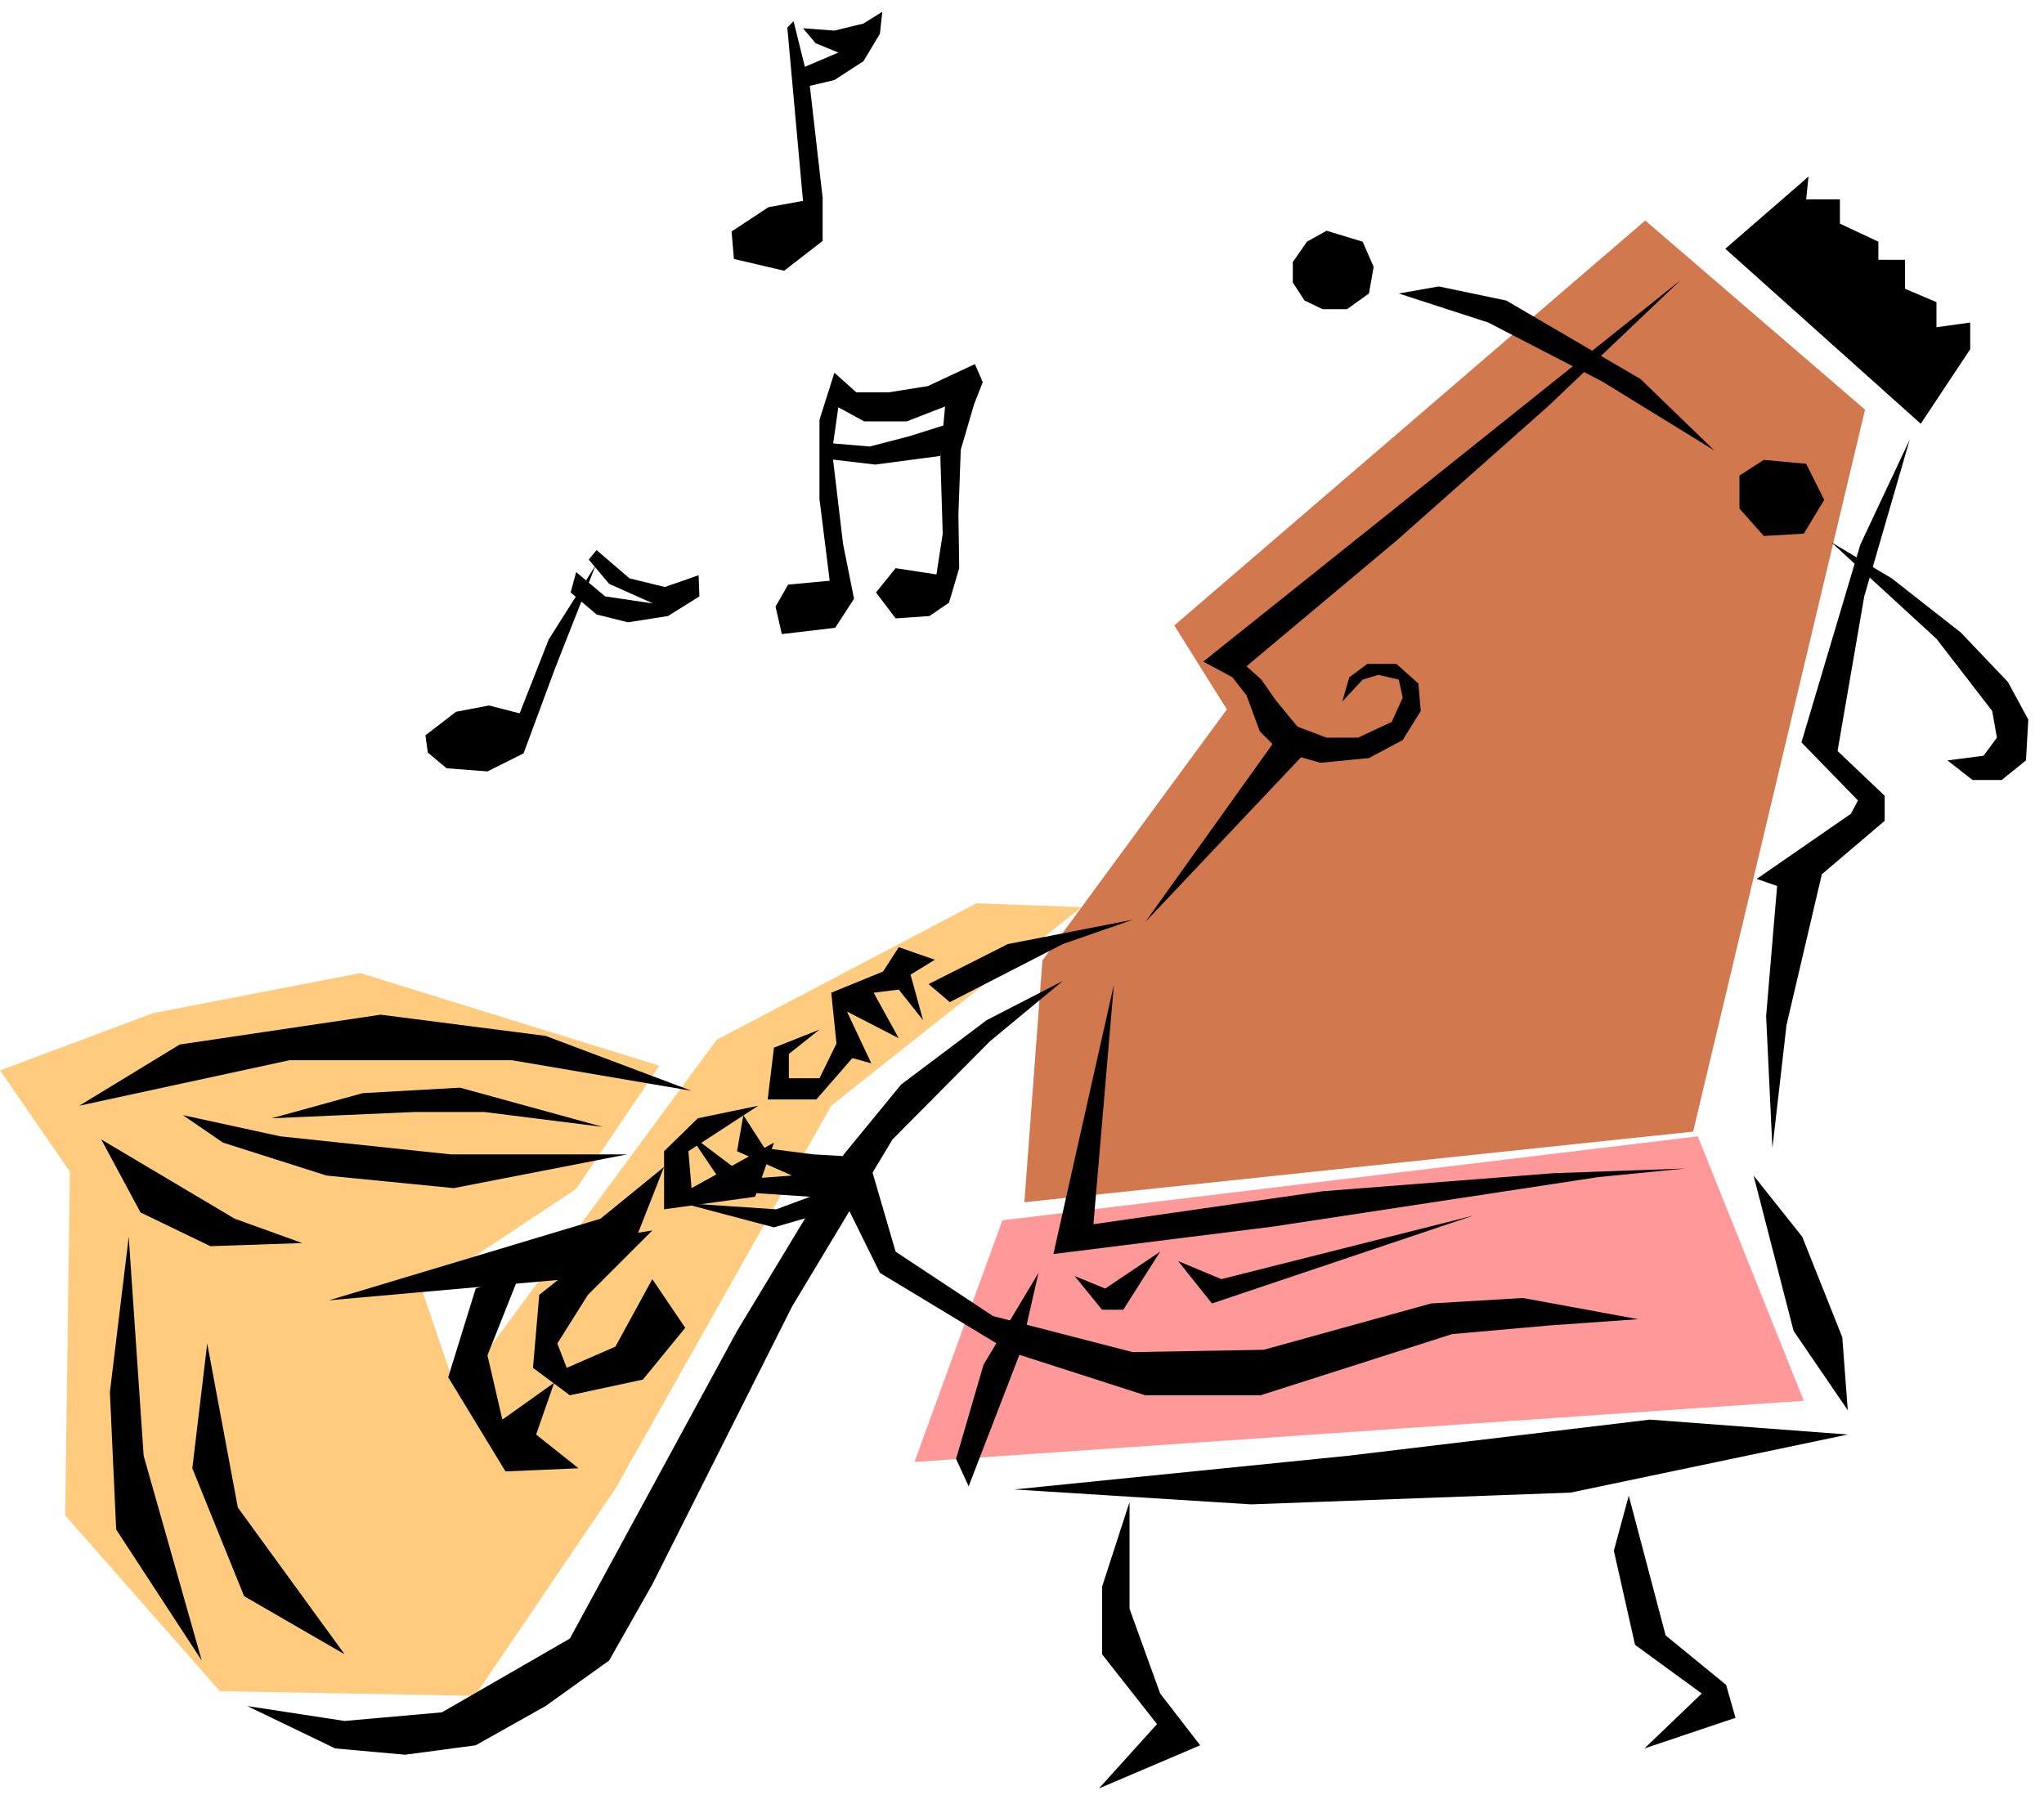
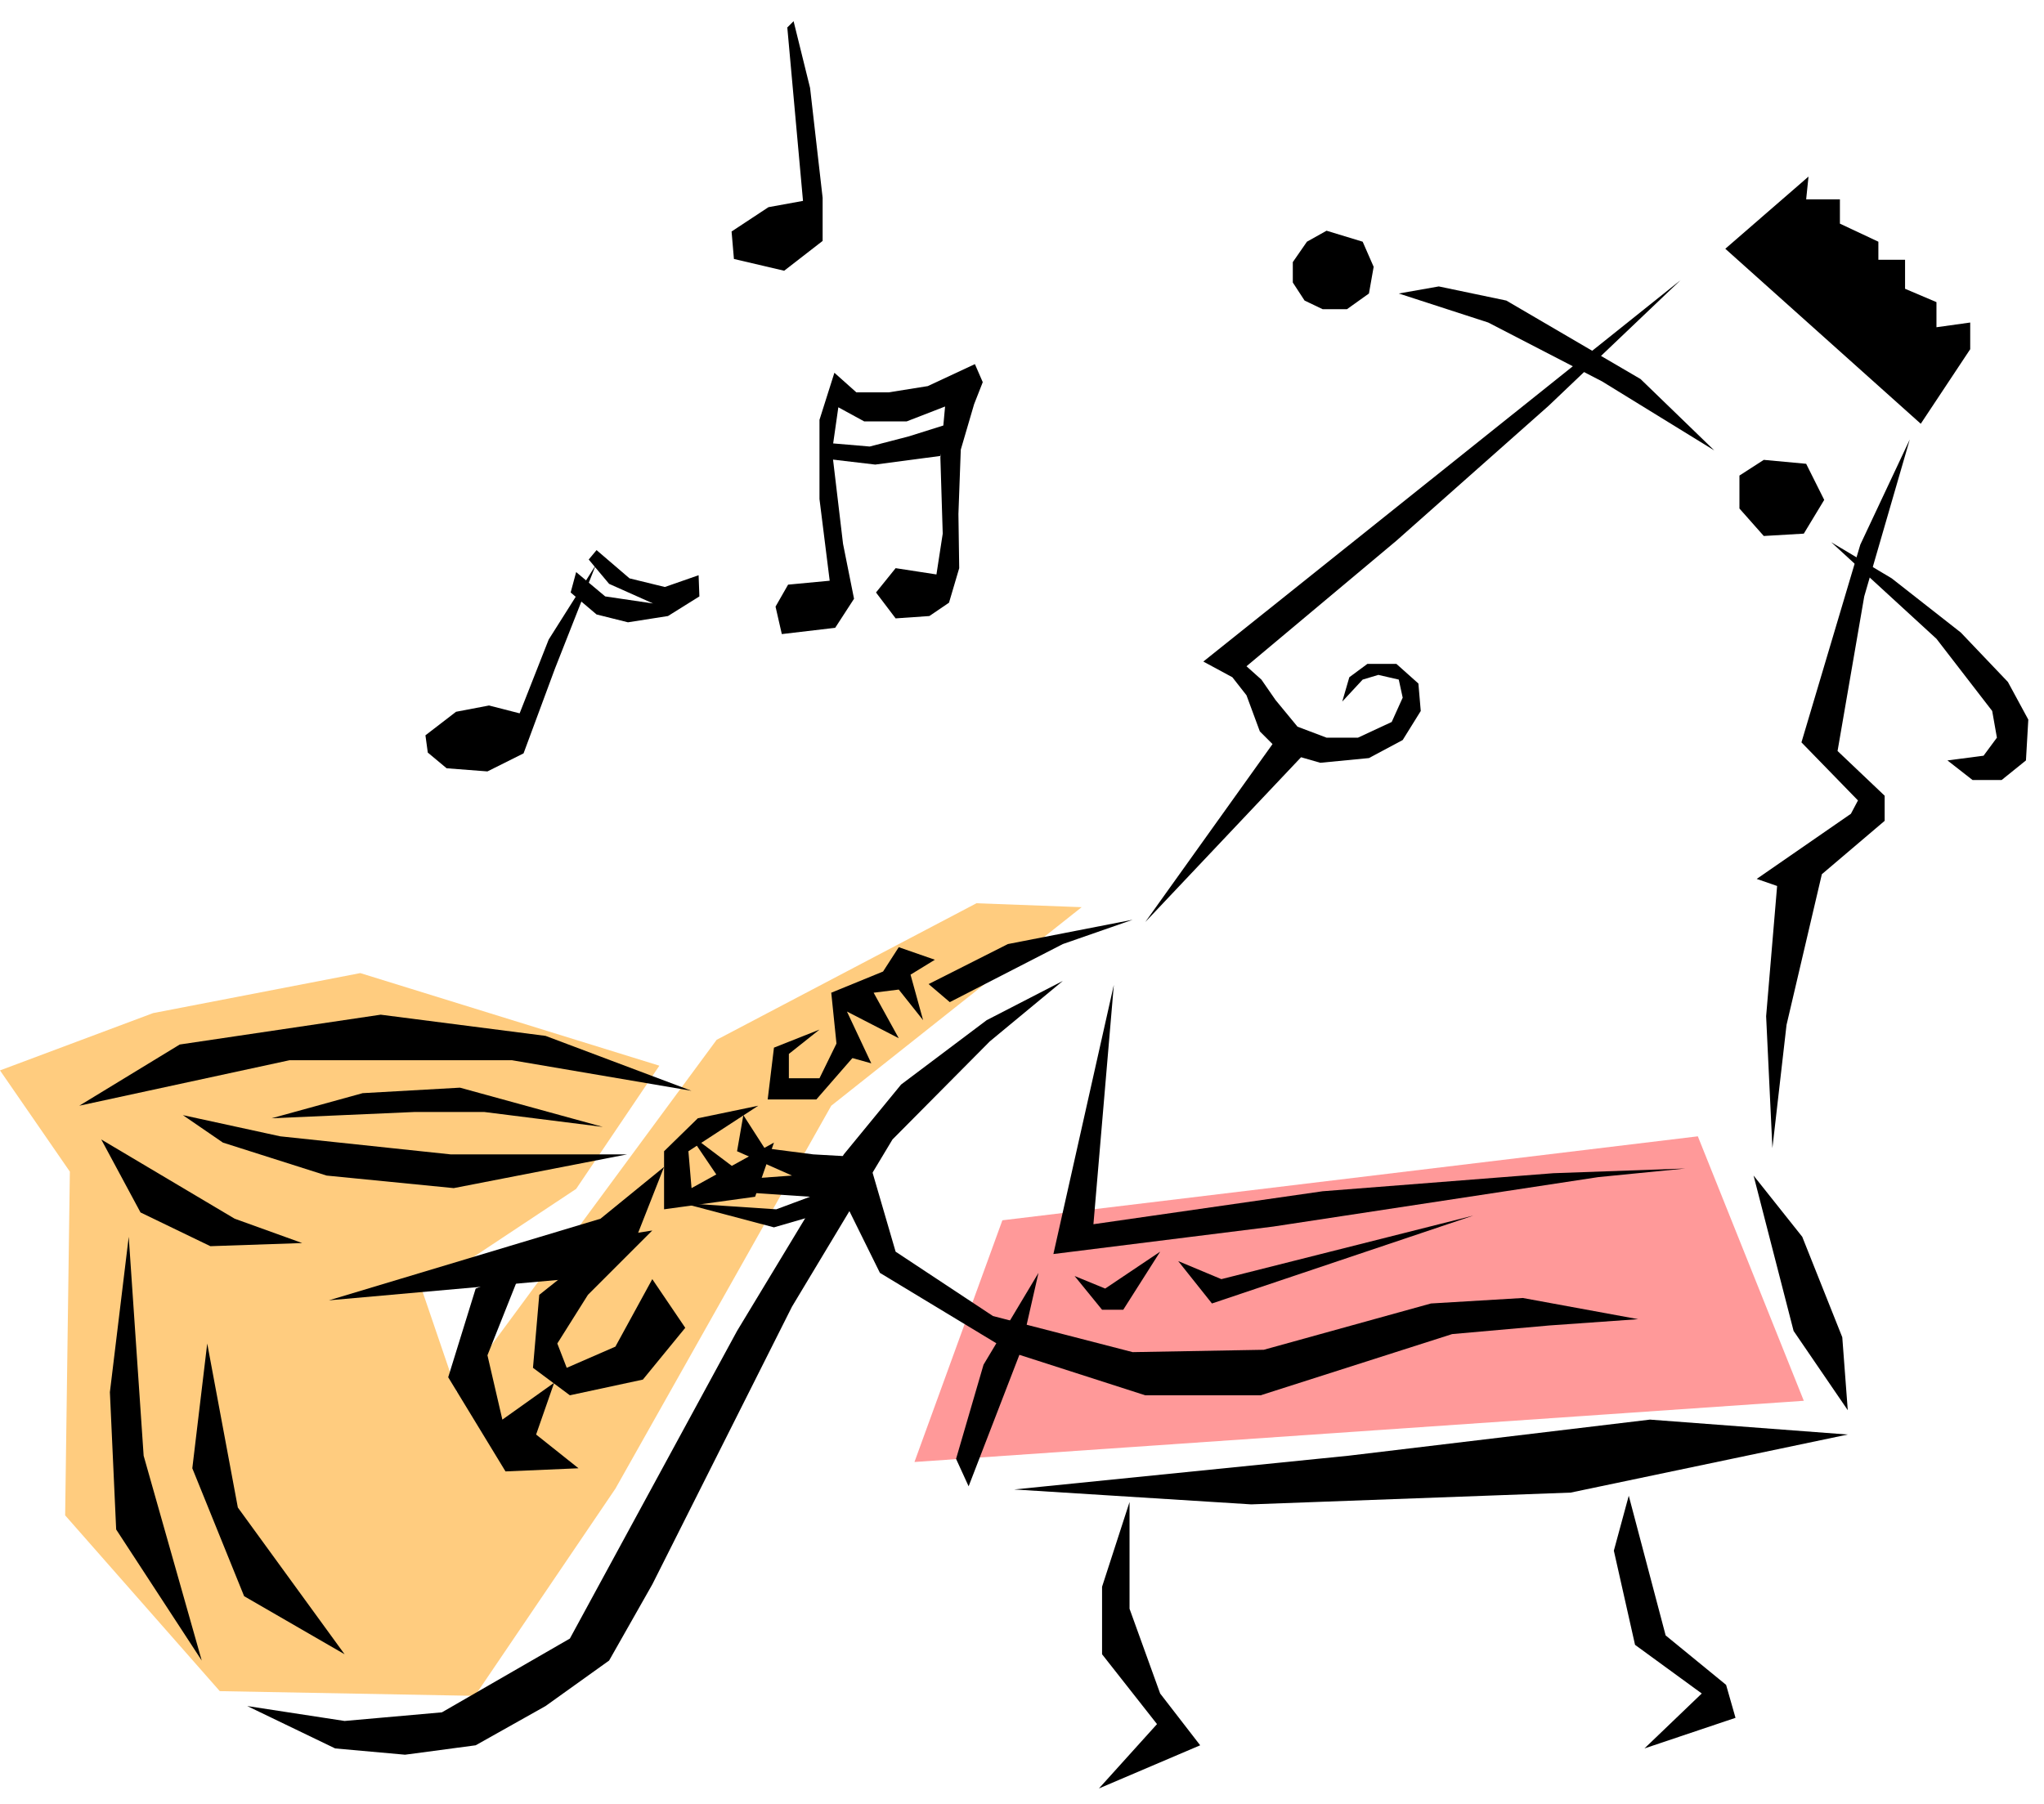
<svg xmlns="http://www.w3.org/2000/svg" width="412.515" height="364.198" fill-rule="evenodd" stroke-linecap="round" preserveAspectRatio="none" viewBox="0 0 2604 2299">
  <style>.pen1{stroke:none}.brush4{fill:#000}</style>
-   <path d="m2096 281-600 516 67 107-235 320-23 308 852-90 219-920-280-241z" class="pen1" style="fill:#d1784f" />
  <path d="m1277 1555 886-107 135 337-1133 78 112-308z" class="pen1" style="fill:#f99" />
  <path d="m0 1364 89 129-6 438 197 224 325 6 179-264 275-488 319-253-134-5-331 174-331 449-44-129 196-130 106-157-381-118-264 51-195 73z" class="pen1" style="fill:#ffcc7f" />
  <path d="M1685 394h31l28-20 6-34-14-32-46-14-25 14-18 26v26l15 23 23 11zm97-20 114 37 145 75 143 88-94-91-171-100-86-18-51 9zm465 212-31 20v42l31 35 51-3 26-43-23-46-54-5zm86 105 134 123 71 92 6 34-17 23-46 6 32 25h37l31-25 3-52-26-48-60-63-88-69-77-46z" class="pen1 brush4" />
  <path d="m2141 357-608 486 37 20 18 23 17 46 25 25 52 15 62-6 43-23 23-37-3-35-28-25h-37l-23 17-9 31 26-28 20-6 26 6 5 23-14 31-43 20h-40l-37-14-28-34-18-26-19-17 191-160 194-172 168-160z" class="pen1 brush4" />
  <path d="m1627 940-168 235 206-218-38-17zm-208 315-77 343 280-35 414-63 111-11-168 6-294 23-292 42 26-305zm779-938 106-92-3 29h43v31l49 23v23h34v37l40 17v32l43-6v34l-63 95-249-223zm235 243-63 134-75 252 72 74-9 17-120 83 26 9-14 166 8 168 18-157 45-192 80-68v-32l-60-57 34-197 58-200zm-1079 690-97 50-109 82-73 89-136 225-213 392-163 94-124 11-124-19 112 54 89 8 90-12 89-50 81-58 55-97 178-354 128-213 124-125 93-77zm15 376 35 43h27l47-74-70 47-39-16zm132-19 43 54 333-112-321 81-55-23zm-178 15-70 117-35 120 16 35 66-171 23-101zm-31 276 302 19 407-15 353-74-252-19-384 46-426 43zm942-400 51 198 69 101-7-93-51-128-62-78zm-795 416-35 108v86l70 89-74 82 129-55-51-66-39-108v-136zm636-8-19 70 27 120 85 62-73 70 116-39-12-42-77-63-47-178z" class="pen1 brush4" />
  <path d="m947 1421 27 42 62 8 70 4 35 120 124 82 178 46 167-3 213-59 117-7 147 27-113 8-124 11-244 78h-147l-171-55-167-101-42-85-93 27-117-31 120 8 43-16-105-7-50-74 77 58 55-4-70-31 8-46zm244-198-46-16-20 31-66 27 8 78 43 12-31-66 66 34-32-58 32-4 31 39-16-58 31-19zm-958 198 51 35 132 42 162 16 221-43H574l-217-23-124-27zm113 4 116-32 124-7 182 50-151-19h-89l-182 8z" class="pen1 brush4" />
  <path d="m881 1390-186-70-210-27-256 38-128 78 268-58h283l229 39zm-752 62 170 101 86 31-117 4-89-43-50-93zm35 124-24 198 8 175 109 167-74-261-19-279zm100 136-19 159 66 163 128 74-136-187-39-209zm582-225-81 66-346 104 303-27 89-54 35-89z" class="pen1 brush4" />
  <path d="m606 1642-35 113 73 120 93-4-54-43 23-66-66 47-19-82 43-108-58 23z" class="pen1 brush4" />
  <path d="m831 1568-51 8-93 74-8 93 47 35 93-20 54-66-42-62-47 86-62 27-12-31 39-62 82-82zm15-74v47l116-16 24-69-105 58-4-47 89-58-77 16-43 42v27zm198-182-58 23-8 66h62l54-62-27-12-23 47h-39v-31l39-31zm139-58 27 23 144-74 89-31-159 31-101 51zM759 720l-60 95-37 94-39-10-42 8-39 30 3 22 24 20 52 4 46-23 40-108 52-132z" class="pen1 brush4" />
  <path d="m760 701 42 36 45 11 43-15 1 27-40 25-51 8-40-10-33-28 7-26 37 31 61 9-56-25-26-31 10-12zm303-226 28 25h41l50-8 60-28 10 23-11 28-17 58-3 82 1 69-13 44-25 17-43 3-25-33 25-31 52 8 8-52-3-97 6-65-49 19h-54l-33-18-8 56 14 118 14 70-24 37-68 8-8-35 16-28 53-5-13-104V535l19-60z" class="pen1 brush4" />
  <path d="m1061 565 47 4 50-13 54-17-14 42-83 11-68-8 14-19zm-58-530 20 221-44 8-47 31 3 35 64 15 49-38v-55l-16-140-21-85-8 8z" class="pen1 brush4" />
-   <path d="m1023 36 40 3 37-9 24-15-3 28-21 35-37 24-38 9-4-24 47-20-29-12-16-19z" class="pen1 brush4" />
</svg>